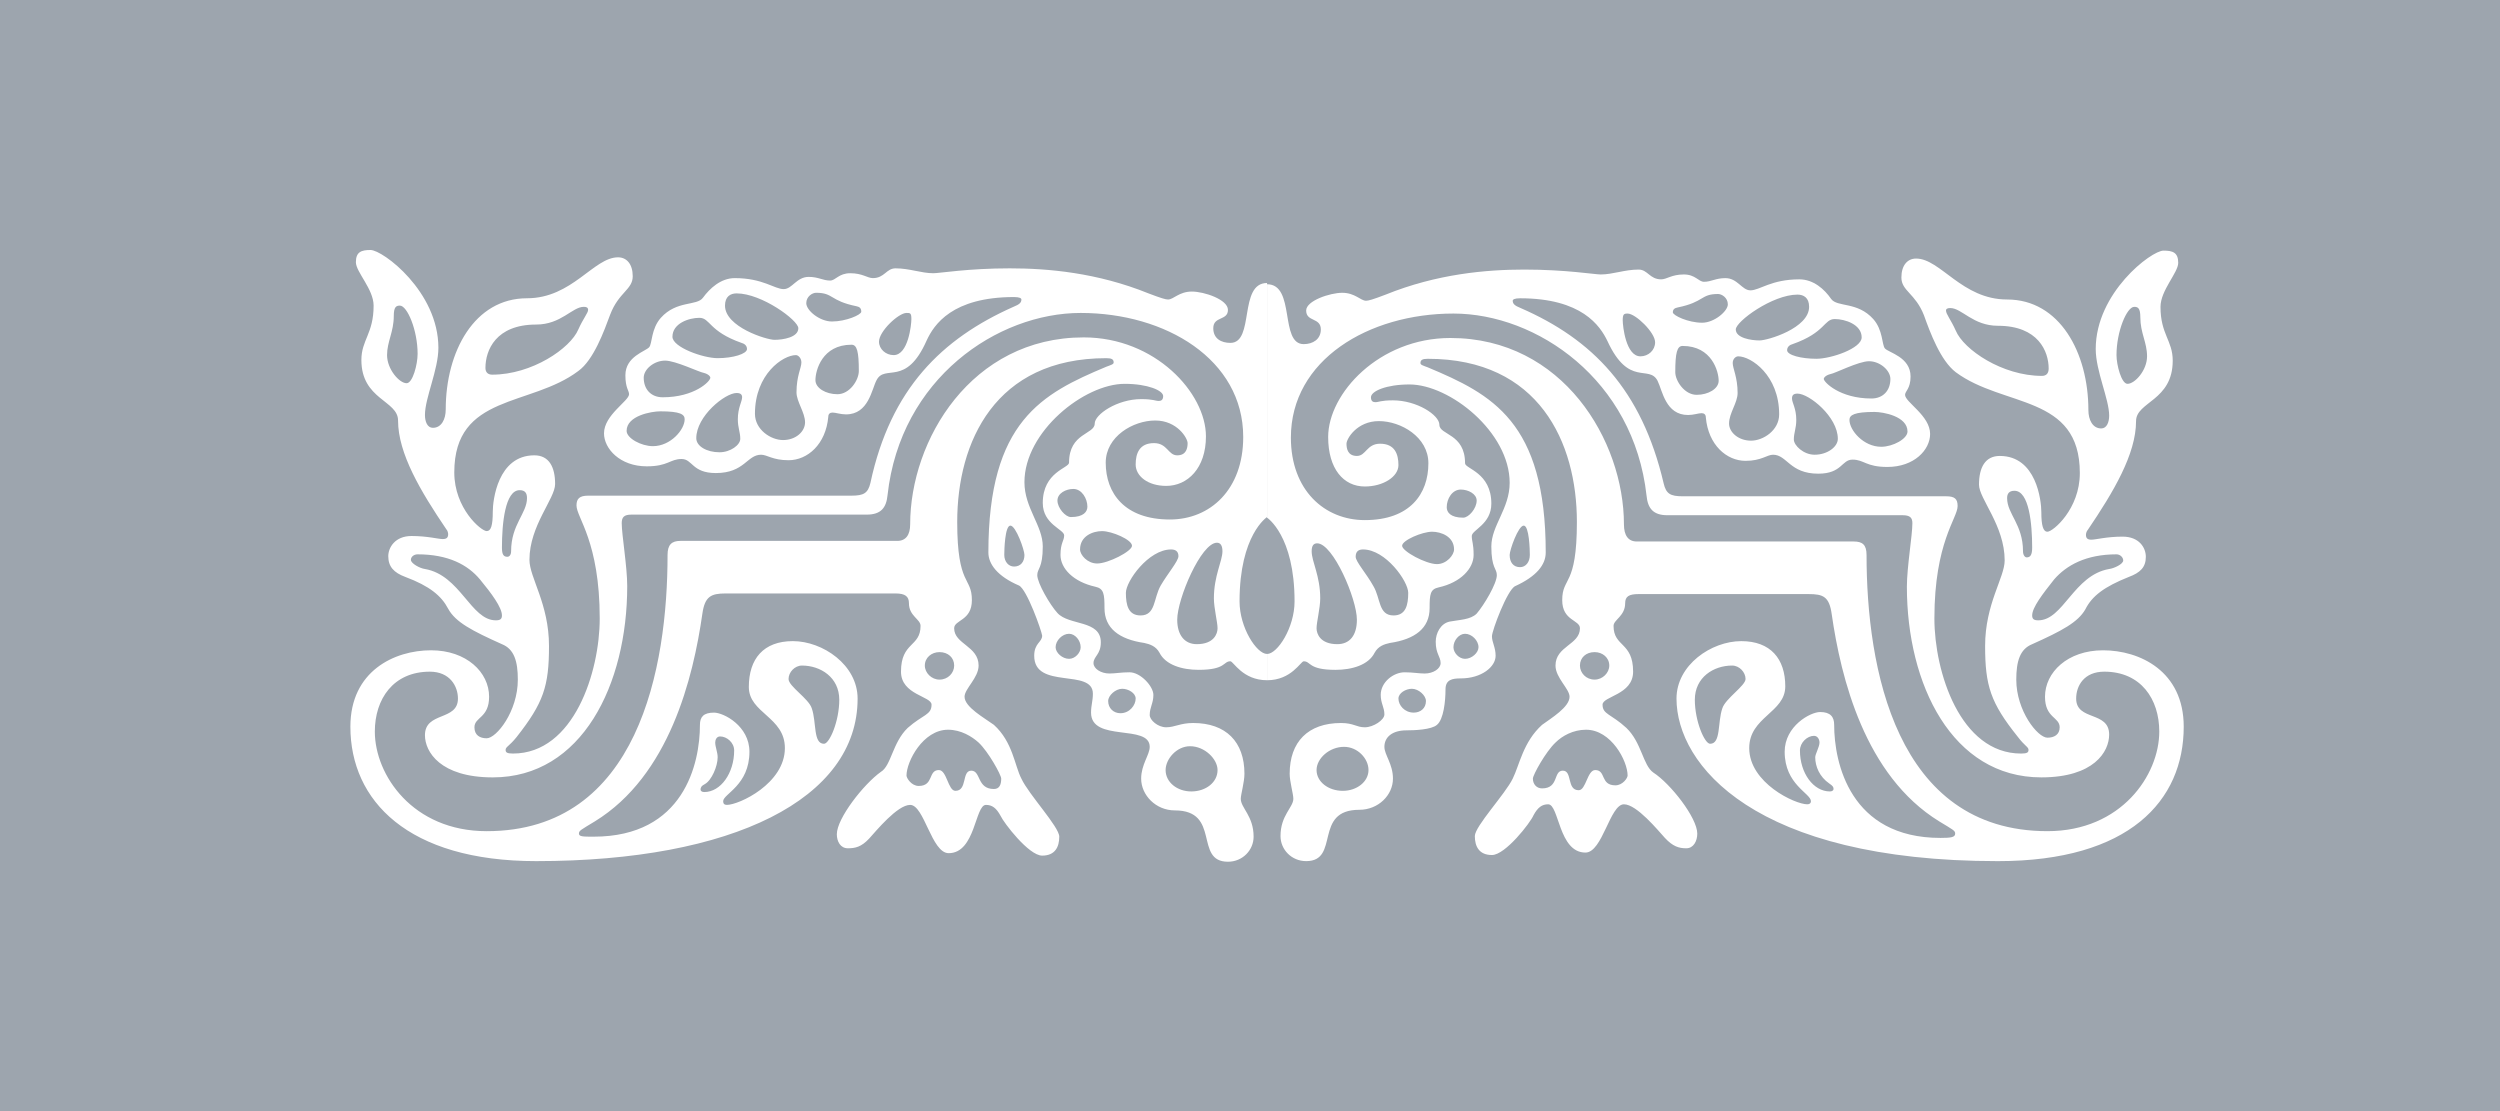
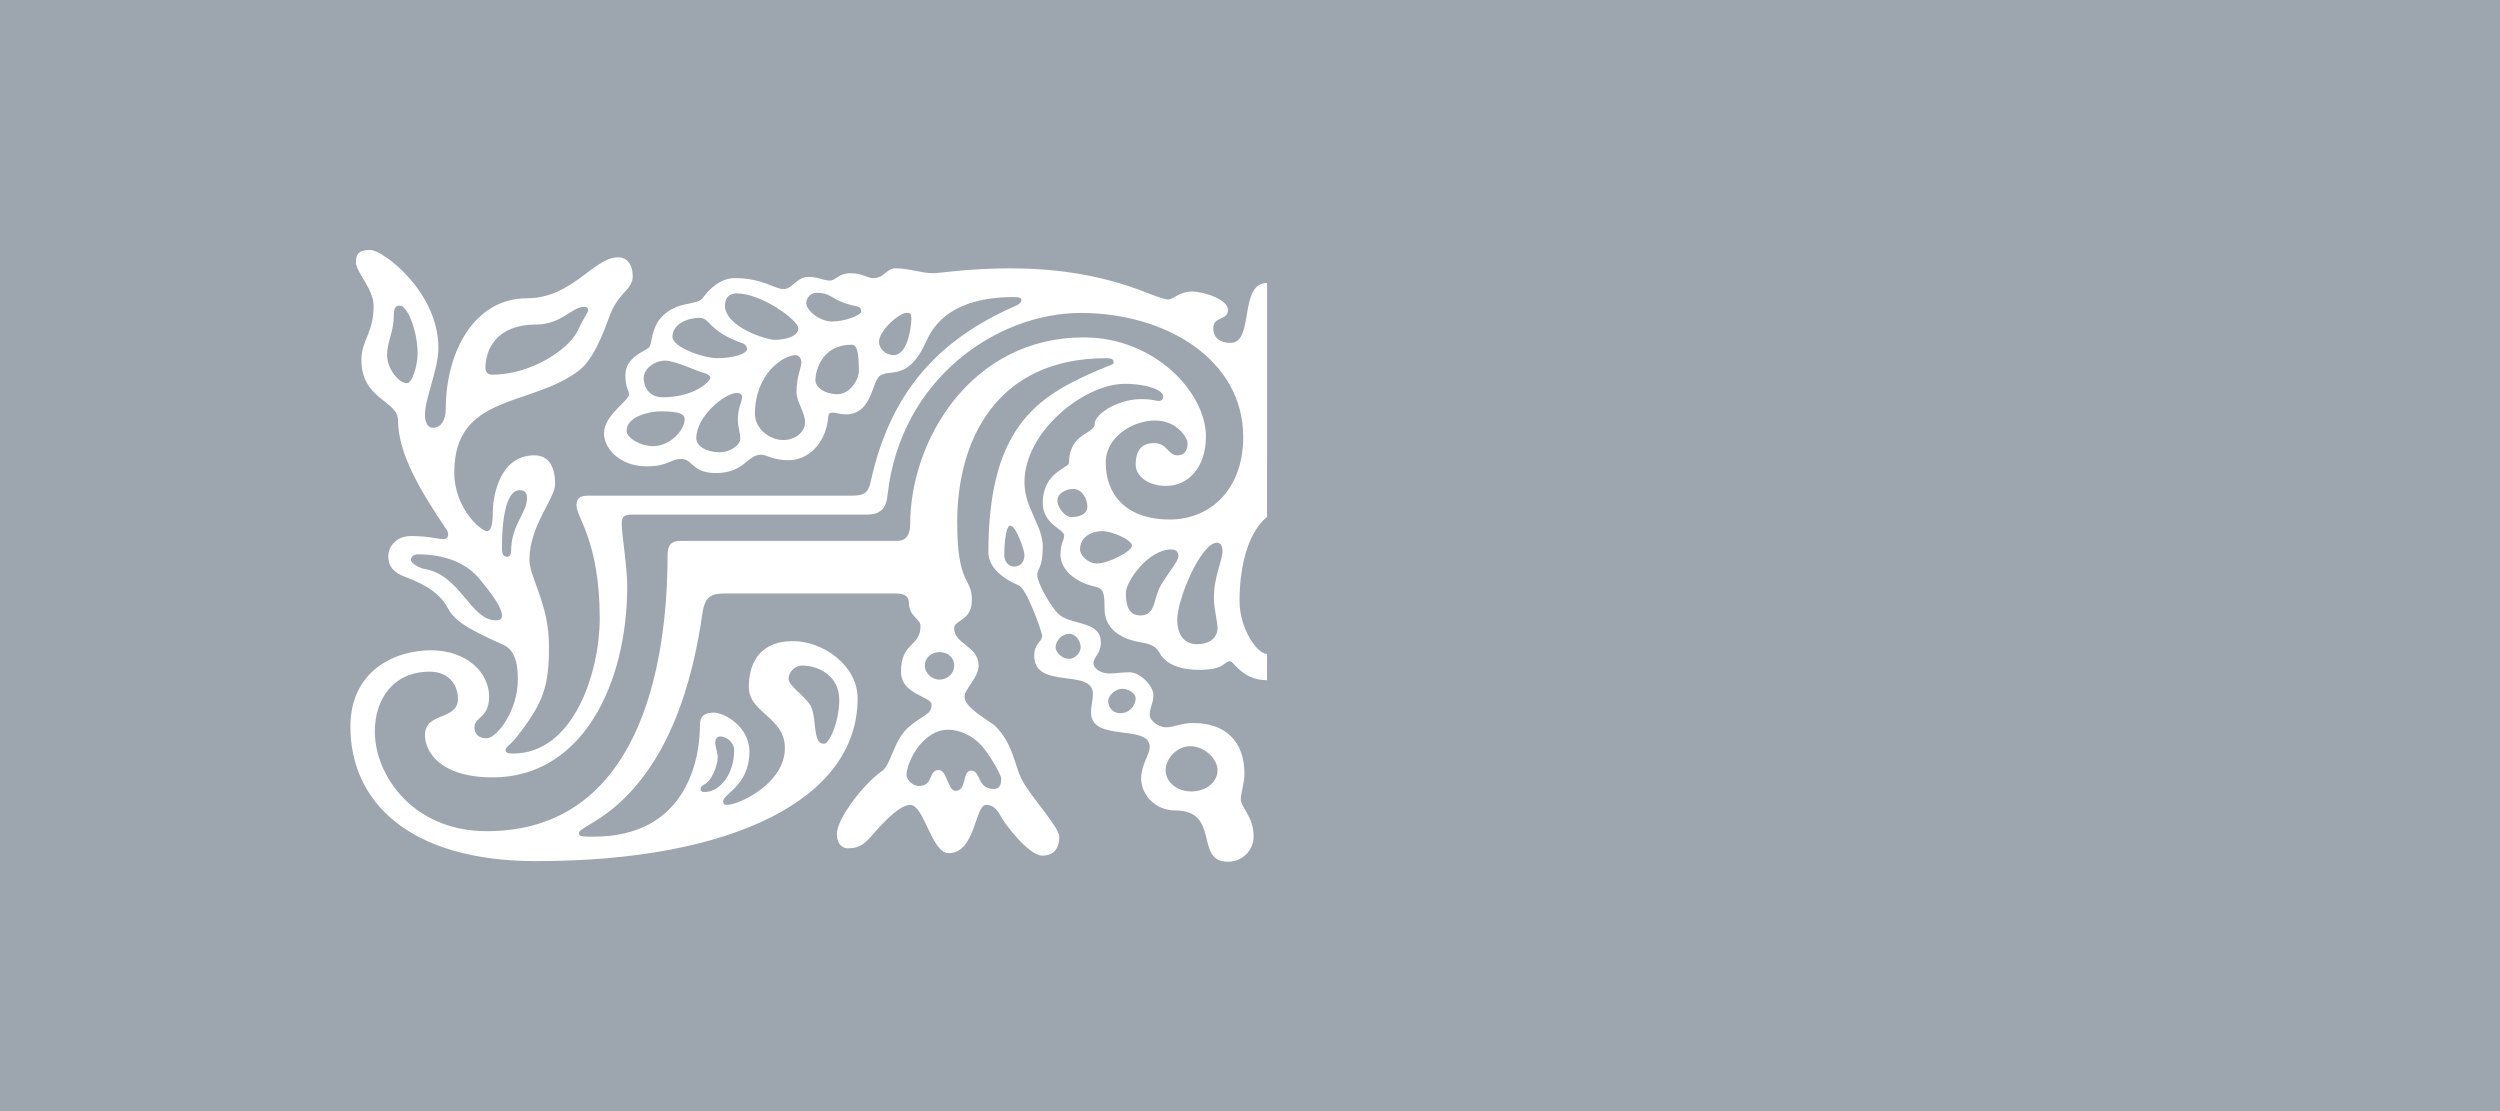
<svg xmlns="http://www.w3.org/2000/svg" xmlns:ns1="http://www.serif.com/" viewBox="0 0 450 200" fill-rule="evenodd" clip-rule="evenodd" stroke-linejoin="round" stroke-miterlimit="2">
-   <path fill="#f94100" d="M0 0h450v200H0z" />
  <path ns1:id="#9da4ae (grau)" fill="#9da5ae" d="M0 0h450v200H0z" />
  <path d="M66.7 45c-1.65 0-2.64.33-2.64 2.2 0 1.76 3.19 4.84 3.19 7.81 0 5.06-2.2 6.16-2.2 9.79 0 7.15 6.6 7.26 6.6 10.89 0 5.94 4.07 12.76 8.69 19.58.22.22.33.66.33.88 0 .66-.33.88-.99.88-.77 0-2.75-.55-5.61-.55-2.97 0-4.18 2.09-4.18 3.63 0 1.87.99 2.97 3.08 3.74 4.4 1.65 6.49 3.41 7.7 5.72 1.32 2.42 4.29 3.96 9.68 6.38 2.2.88 2.86 3.08 2.86 6.38 0 5.72-3.85 10.56-5.61 10.56-1.21 0-2.2-.55-2.2-1.98 0-1.87 2.64-1.65 2.64-5.5 0-4.4-4.07-8.36-10.45-8.36-6.6 0-14.52 3.74-14.52 13.75 0 13.31 10.34 24.2 33.44 24.2 35.42 0 57.86-11.22 57.86-29.26 0-6.05-6.27-10.34-11.66-10.34-5.28 0-7.92 3.19-7.92 8.25 0 4.73 6.49 5.39 6.49 11 0 6.38-8.25 10.23-10.45 10.23-.44 0-.66-.22-.66-.66 0-1.32 4.73-2.86 4.73-8.91 0-4.62-4.62-7.04-6.38-7.04-1.87 0-2.53.77-2.53 2.2 0 6.93-2.86 20.13-19.14 20.13-1.87 0-2.64 0-2.64-.55s.33-.66 2.86-2.2c13.42-8.25 17.71-25.85 19.36-37.4.44-3.08 1.54-3.63 4.18-3.63h30.58c1.76 0 2.42.55 2.42 1.76 0 2.31 2.09 2.86 2.09 4.07 0 3.85-3.52 2.86-3.52 8.25 0 4.18 5.5 4.4 5.5 5.94 0 1.87-1.54 1.76-4.29 4.18-2.75 2.64-2.97 6.82-4.84 7.92-3.08 2.2-7.92 8.36-7.92 11.22 0 1.32.66 2.53 1.98 2.53 1.32 0 2.42-.22 3.85-1.76 1.21-1.32 5.06-6.05 7.37-6.05 2.53 0 3.85 8.69 6.93 8.69 4.84 0 4.73-8.69 6.71-8.69 1.1 0 1.87.55 2.64 1.98.55 1.21 5.06 7.15 7.48 7.15 2.31 0 3.08-1.54 3.08-3.41 0-1.76-5.5-7.59-6.82-10.45-1.21-2.31-1.54-6.6-4.95-9.68-1.65-1.21-5.28-3.19-5.28-5.06 0-1.43 2.53-3.41 2.53-5.61 0-3.52-4.4-3.85-4.4-6.71 0-1.54 3.19-1.32 3.19-5.06 0-4.29-2.64-2.42-2.64-14.08 0-14.41 6.82-29.48 26.84-29.48.99 0 1.32.22 1.32.77 0 .33-.44.44-1.32.77-11.55 4.84-21.23 9.79-21.23 33.44 0 2.09 1.65 4.29 5.5 5.94 1.43.66 4.07 8.14 4.18 9.02 0 1.21-1.43 1.32-1.43 3.63 0 6.16 10.56 2.2 10.56 6.82 0 1.32-.33 2.09-.33 3.41 0 5.39 10.56 1.98 10.56 6.16 0 1.43-1.54 3.19-1.54 5.72 0 2.97 2.64 5.72 6.05 5.72 8.36 0 3.41 9.24 9.57 9.24 2.64 0 4.62-2.09 4.62-4.51 0-3.74-2.31-5.17-2.31-6.82 0-.77.66-2.97.66-4.51 0-5.72-3.3-9.13-9.24-9.13-2.31 0-3.3.77-4.84.77s-2.97-1.32-2.97-2.2c0-1.43.66-2.09.66-3.63s-2.31-4.07-4.29-4.07c-1.54 0-2.53.22-3.63.22-1.54 0-2.86-.88-2.86-1.87 0-1.21 1.32-1.54 1.32-3.74 0-4.07-5.72-2.97-7.81-5.28-1.32-1.43-3.63-5.39-3.63-6.82 0-1.21.99-1.21.99-5.17 0-3.74-3.3-6.93-3.3-11.55 0-9.13 10.78-17.71 18.04-17.71 4.18 0 6.93 1.21 6.93 2.2 0 .66-.33.88-.77.88-.66 0-.99-.33-3.19-.33-4.29 0-8.36 2.75-8.36 4.4 0 1.98-4.62 1.65-4.62 7.04 0 .99-4.73 1.65-4.73 7.26 0 3.85 3.85 4.73 3.85 5.83 0 .99-.66 1.32-.66 3.52 0 2.42 2.31 4.84 6.27 5.72 1.54.33 1.65 1.32 1.65 3.85 0 3.63 2.64 5.61 7.15 6.27.99.22 2.09.55 2.75 1.76 1.1 2.2 4.07 3.08 7.04 3.08 4.95 0 4.4-1.54 5.72-1.54.55 0 2.2 3.41 6.6 3.41v-4.73c-1.87 0-4.95-4.73-4.95-9.46 0-11.99 4.95-15.18 4.95-15.18V50.94c-5.17 0-2.2 10.78-6.6 10.78-1.65 0-3.08-.77-3.08-2.64 0-2.2 2.64-1.32 2.64-3.3 0-1.87-4.29-3.3-6.49-3.3-2.31 0-3.3 1.43-4.29 1.43-.44 0-1.21-.22-3.52-1.1-9.24-3.74-18.15-4.51-24.97-4.51-7.48 0-12.65.88-13.75.88-2.2 0-4.29-.88-6.82-.88-1.65 0-1.98 1.76-4.07 1.76-.99 0-1.87-.88-4.07-.88-2.09 0-2.64 1.32-3.63 1.32-1.32 0-2.09-.66-3.85-.66-2.2 0-2.97 2.2-4.51 2.2-1.65 0-3.74-1.98-8.8-1.98-2.53 0-4.51 1.87-5.72 3.52-1.1 1.54-4.73.44-7.59 3.63-1.76 1.98-1.54 4.62-2.09 5.28-.66.77-4.29 1.65-4.29 5.06 0 2.31.66 2.75.66 3.41 0 1.21-4.51 3.74-4.51 7.04 0 2.75 2.86 5.94 7.7 5.94 3.85 0 4.18-1.32 6.27-1.32 1.98 0 1.87 2.53 6.16 2.53 5.17 0 5.61-3.3 8.14-3.3 1.1 0 2.09.99 4.95.99 3.41 0 6.71-2.86 7.15-7.81 0-.55.33-.77.77-.77.55 0 1.43.33 2.42.33 4.07 0 4.62-4.51 5.5-6.16 1.54-2.97 5.28 1.32 9.02-7.15 1.32-2.86 4.62-7.81 15.73-7.81.99 0 1.32.22 1.32.44 0 .55-.33.88-1.43 1.32-12.87 5.72-22.11 14.74-25.74 31.68-.44 1.87-1.21 2.31-3.41 2.31h-47.41c-1.54 0-2.09.55-2.09 1.76 0 2.2 4.18 6.49 4.18 20.35 0 9.57-4.62 24.31-15.62 24.31-1.1 0-1.32-.22-1.32-.66 0-.55.66-.66 1.98-2.31 4.84-6.16 5.83-9.13 5.83-16.39 0-7.59-3.52-12.32-3.52-15.51 0-6.16 4.62-11 4.62-13.64 0-3.08-1.1-5.17-3.74-5.17-6.6 0-7.48 8.14-7.48 10.12 0 2.53-.33 3.52-1.1 3.52-.99 0-5.83-4.07-5.83-10.56 0-14.19 13.75-11.77 22.33-18.26 2.75-1.98 4.62-7.15 5.72-10.12 1.54-4.07 4.07-4.51 4.07-6.93 0-2.2-1.1-3.41-2.64-3.41-4.4 0-8.25 7.37-16.39 7.37-9.46 0-14.63 9.57-14.63 20.02 0 1.76-.77 3.3-2.31 3.3-.99 0-1.43-1.1-1.43-2.31 0-3.08 2.42-8.14 2.42-12.1C78.91 52.48 68.9 45 66.7 45zm15.73 80.74c0 4.07-5.94 2.31-5.94 6.6 0 2.97 2.75 7.59 12.21 7.59 16.06 0 24.2-16.72 24.2-34.43 0-3.52-.99-9.24-.99-11.33 0-1.1.44-1.54 1.76-1.54h42.35c2.53 0 3.52-1.21 3.74-3.52 2.31-21.01 19.8-32.78 34.76-32.78 15.29 0 29.26 8.36 29.26 22.33 0 9.46-5.94 14.85-13.2 14.85-8.14 0-11.55-4.73-11.55-10.23 0-4.73 4.95-7.59 8.91-7.59s5.83 3.19 5.83 4.07c0 .88-.22 2.2-1.87 2.2-1.65 0-1.76-2.2-4.18-2.2-2.64 0-3.3 1.87-3.3 3.85 0 2.09 2.2 3.85 5.5 3.85 3.85 0 7.15-3.19 7.15-8.91 0-7.81-9.13-17.82-22-17.82-20.24 0-31.24 18.48-31.24 33.66 0 1.87-.77 2.97-2.31 2.97h-39.05c-1.54 0-2.31.66-2.31 2.53 0 20.13-5.17 49.72-32.56 49.72-13.31 0-20.13-10.12-20.13-17.93 0-5.83 3.3-10.78 9.9-10.78 3.63 0 5.06 2.64 5.06 4.84zm88.22 5.61c2.31 0 4.29 1.21 5.5 2.31 1.76 1.65 4.07 5.83 4.07 6.49 0 1.1-.33 1.87-1.32 1.87-3.08 0-2.31-3.3-4.07-3.3-1.76 0-.66 3.63-2.86 3.63-1.32 0-1.54-3.74-2.97-3.74-1.98 0-.88 2.86-3.63 2.86-1.32 0-2.2-1.43-2.2-1.87 0-2.53 2.97-8.25 7.48-8.25zm-65.56-76.12c.44 0 .77.11.77.55 0 .55-.88 1.54-1.76 3.52-1.43 3.41-8.36 8.14-15.51 8.14-.77 0-1.21-.44-1.21-1.21 0-3.19 1.87-7.81 9.13-7.81 4.51 0 6.49-3.19 8.58-3.19zm39.82 20.79c0 1.65-1.65 3.19-3.96 3.19-2.2 0-5.06-1.87-5.06-4.73 0-7.15 5.06-10.56 7.37-10.56.44 0 .99.55.99 1.32 0 .99-.88 2.42-.88 5.39 0 1.65 1.54 3.63 1.54 5.39zm70.51 39.93c-2.2 0-3.52-1.65-3.52-4.4 0-3.74 4.29-13.86 7.15-13.86.66 0 .99.55.99 1.54 0 1.76-1.54 4.4-1.54 8.47 0 1.76.66 4.29.66 5.39 0 .99-.66 2.86-3.74 2.86zm-71.06 3.85c3.3 0 6.71 2.09 6.71 6.16 0 3.85-1.76 7.92-2.75 7.92-1.98 0-1.32-3.85-2.2-6.38-.55-1.76-4.18-3.96-4.18-5.28 0-1.21 1.1-2.42 2.42-2.42zm-55.11-8.14c-4.51 0-6.38-8.14-12.76-9.24-.88-.11-2.53-.99-2.53-1.65 0-.55.55-.99 1.21-.99 5.5 0 9.02 1.87 11.22 4.51 2.09 2.53 3.96 5.06 3.96 6.49 0 .66-.33.88-1.1.88zm50.16-50.49c-1.43 0-8.91-2.31-8.91-6.16 0-1.65.99-2.2 2.09-2.2 4.51 0 11.11 4.84 11.11 6.27 0 1.65-2.75 2.09-4.29 2.09zm-5.94.55c.44.11.99.44.99 1.1 0 .88-2.53 1.65-5.28 1.65-2.64 0-8.14-1.98-8.14-3.85 0-2.42 2.97-3.41 4.84-3.41 1.98 0 1.65 2.42 7.59 4.51zm-.88 9.02c.77 0 .99.33.99.77 0 .77-.77 1.87-.77 3.96 0 1.54.44 2.31.44 3.52 0 1.1-1.76 2.42-3.74 2.42-2.31 0-4.18-1.1-4.18-2.53 0-3.96 5.17-8.14 7.26-8.14zM210.8 98.9c.77 0 1.32.33 1.32 1.21 0 .88-1.98 3.19-3.19 5.28-1.32 2.31-.88 5.39-3.63 5.39-2.2 0-2.64-1.87-2.64-4.07 0-2.09 4.07-7.81 8.14-7.81zm3.41 35.42c2.64 0 4.95 2.31 4.95 4.29 0 2.2-2.09 3.85-4.73 3.85-2.53 0-4.62-1.65-4.62-3.85 0-1.98 1.98-4.29 4.4-4.29zm-94.93-62.81c-2.09 0-3.41-1.43-3.41-3.52 0-1.54 1.87-3.08 3.85-3.08 1.87 0 6.16 2.09 6.93 2.2.88.22 1.21.66 1.21.88 0 .66-2.86 3.52-8.58 3.52zm-47.3-16.5c1.32 0 3.19 4.4 3.19 8.69 0 1.87-.88 5.28-1.98 5.28-1.32 0-3.52-2.53-3.52-5.06 0-2.42 1.21-4.18 1.21-7.04 0-1.65.44-1.87 1.1-1.87zm81.29 7.04c.99 0 1.32 1.21 1.32 4.73 0 1.65-1.65 4.18-3.85 4.18-2.09 0-3.96-1.1-3.96-2.53 0-1.76 1.21-6.38 6.49-6.38zm-34.43 11.99c3.63 0 4.4.55 4.4 1.43 0 1.87-2.53 4.84-5.72 4.84-2.09 0-4.73-1.43-4.73-2.75 0-2.75 4.51-3.52 6.05-3.52zm84.92 24.2c0 .99-4.29 3.19-6.27 3.19-1.76 0-3.08-1.54-3.08-2.53 0-2.42 2.31-3.3 3.96-3.3 1.76 0 5.39 1.54 5.39 2.64zm-54.01-40.37c-2.2 0-4.62-1.98-4.62-3.3 0-1.21 1.1-1.87 1.76-1.87 3.19 0 2.42 1.43 7.26 2.42.55.11.88.33.88.99 0 .55-2.75 1.76-5.28 1.76zm-20.13 74.69c1.21 0 2.53 1.1 2.53 2.53 0 4.07-2.42 7.48-5.39 7.48-.44 0-.66-.22-.66-.44 0-.33.11-.66.77-.99 1.21-.66 2.31-3.19 2.31-4.84 0-.88-.44-1.87-.44-2.64 0-.44.22-1.1.88-1.1zm31.24-68.64c-1.43 0-2.64-1.1-2.64-2.42 0-1.87 3.52-5.17 4.95-5.17.66 0 .88 0 .88 1.1 0 .99-.55 6.49-3.19 6.49zM93.54 88.23c.99 0 1.32.55 1.32 1.43 0 2.75-2.86 4.73-2.86 9.57 0 .66-.33.99-.66.99-.66 0-.99-.33-.99-1.65 0-4.29.55-10.34 3.19-10.34zm99.22 4.84c-.99 0-2.42-1.65-2.42-2.97 0-1.32 1.54-2.09 2.86-2.09 1.54 0 2.53 1.76 2.53 3.19 0 .88-.66 1.87-2.97 1.87zm-23.65 29.26c-1.43 0-2.64-1.21-2.64-2.53 0-1.43 1.21-2.42 2.64-2.42 1.54 0 2.64.99 2.64 2.42 0 1.32-1.1 2.53-2.64 2.53zm12.76-27.72c.99 0 2.53 4.4 2.53 5.28 0 1.21-.66 2.09-1.87 2.09-.99 0-1.76-.88-1.76-2.09 0-.88.11-5.28 1.1-5.28zM202 123.98c1.1 0 2.42.77 2.42 1.76 0 1.21-1.1 2.64-2.75 2.64-1.21 0-2.2-.88-2.2-2.2 0-.99 1.32-2.2 2.53-2.2zm-9.57-9.9c1.1 0 2.09 1.21 2.09 2.42 0 .99-.99 2.09-2.09 2.09-1.21 0-2.42-1.1-2.42-2.09 0-1.21 1.21-2.42 2.42-2.42z" fill="#fff" fill-rule="nonzero" />
-   <path d="M389.44 45.11c-2.2 0-12.21 7.59-12.21 17.71 0 3.96 2.42 9.02 2.42 11.99 0 1.21-.44 2.31-1.43 2.31-1.54 0-2.31-1.54-2.31-3.3 0-10.34-5.17-19.91-14.63-19.91-8.14 0-11.99-7.37-16.39-7.37-1.54 0-2.64 1.21-2.64 3.41 0 2.42 2.53 2.86 4.07 6.82 1.1 3.08 2.97 8.14 5.72 10.23 8.58 6.38 22.33 3.96 22.33 18.15 0 6.49-4.84 10.56-5.83 10.56-.77 0-1.1-1.1-1.1-3.52 0-2.09-.88-10.12-7.48-10.12-2.64 0-3.74 2.09-3.74 5.17 0 2.53 4.62 7.37 4.62 13.64 0 3.08-3.52 7.81-3.52 15.4 0 7.15.99 10.23 5.83 16.28 1.32 1.76 1.98 1.87 1.98 2.42 0 .44-.22.66-1.32.66-11 0-15.62-14.74-15.62-24.31 0-13.75 4.18-18.04 4.18-20.24 0-1.32-.55-1.76-2.09-1.76h-47.41c-2.2 0-2.97-.44-3.41-2.31-3.96-16.94-12.87-25.96-25.74-31.57-1.1-.44-1.43-.77-1.43-1.32 0-.22.33-.44 1.32-.44 11.11 0 14.41 4.95 15.73 7.7 3.85 8.36 7.48 4.18 9.02 7.15.88 1.76 1.43 6.16 5.5 6.16.99 0 1.87-.33 2.42-.33.44 0 .77.22.77.77.44 4.95 3.74 7.81 7.15 7.81 2.86 0 3.85-1.1 4.95-1.1 2.53 0 2.97 3.41 8.14 3.41 4.29 0 4.18-2.53 6.16-2.53 2.09 0 2.42 1.32 6.27 1.32 4.84 0 7.7-3.08 7.7-5.94 0-3.3-4.51-5.72-4.51-7.04 0-.66.99-1.1.99-3.3 0-3.52-3.96-4.29-4.62-5.06-.55-.66-.33-3.3-2.09-5.28-2.86-3.19-6.49-2.09-7.59-3.63-1.21-1.76-3.19-3.52-5.72-3.52-5.06 0-7.15 1.98-8.8 1.98-1.54 0-2.31-2.2-4.51-2.2-1.76 0-2.53.66-3.85.66-.99 0-1.54-1.32-3.63-1.32-2.2 0-3.08.88-4.07.88-2.09 0-2.42-1.76-4.07-1.76-2.53 0-4.62.88-6.82.88-1.1 0-6.27-.88-13.75-.88-6.82 0-15.73.77-24.97 4.51-2.31.88-3.08 1.1-3.52 1.1-.99 0-1.98-1.43-4.29-1.43-2.2 0-6.49 1.43-6.49 3.19 0 2.09 2.64 1.21 2.64 3.41 0 1.76-1.43 2.64-3.08 2.64-4.4 0-1.43-10.78-6.6-10.78v42.02s4.95 3.19 4.95 15.07c0 4.73-3.08 9.46-4.95 9.46v4.73c4.4 0 6.05-3.41 6.6-3.41 1.32 0 .77 1.54 5.72 1.54 2.97 0 5.94-.88 7.04-3.08.66-1.21 1.76-1.54 2.75-1.76 4.51-.66 7.15-2.64 7.15-6.27 0-2.53.11-3.41 1.65-3.74 3.96-.88 6.27-3.41 6.27-5.83 0-2.09-.33-2.42-.33-3.41 0-1.1 3.52-2.09 3.52-5.83 0-5.61-4.73-6.27-4.73-7.26 0-5.39-4.62-5.06-4.62-6.93 0-1.76-4.07-4.4-8.36-4.4-2.2 0-2.53.33-3.19.33-.44 0-.77-.22-.77-.88 0-1.1 2.75-2.31 6.93-2.31 7.26 0 18.04 8.58 18.04 17.71 0 4.62-3.3 7.7-3.3 11.44 0 3.96.99 3.96.99 5.17 0 1.54-2.31 5.39-3.63 6.93-1.1 1.1-3.08 1.1-4.84 1.43-1.65.33-2.53 2.09-2.53 3.63 0 2.2.88 2.64.88 3.85 0 .99-1.32 1.87-2.86 1.87-1.1 0-2.09-.22-3.63-.22-1.98 0-4.29 1.76-4.29 4.07 0 1.54.66 2.2.66 3.52 0 .99-1.98 2.31-3.52 2.31s-1.98-.77-4.29-.77c-5.94 0-9.24 3.41-9.24 9.13 0 1.43.66 3.63.66 4.51 0 1.54-2.31 2.97-2.31 6.71 0 2.42 1.98 4.51 4.62 4.51 6.16 0 1.21-9.24 9.57-9.24 3.41 0 6.05-2.64 6.05-5.61 0-2.64-1.54-4.29-1.54-5.72 0-1.76 1.43-2.97 3.96-2.97 1.43 0 4.51-.11 5.5-.99 1.21-.99 1.54-4.29 1.54-6.38 0-1.76 1.21-1.98 2.75-1.98 3.74 0 6.27-2.09 6.27-4.07 0-1.54-.66-2.42-.66-3.52 0-.99 2.75-8.36 4.18-9.02 3.85-1.76 5.5-3.85 5.5-6.05 0-23.54-9.68-28.49-21.23-33.33-.88-.33-1.32-.44-1.32-.77 0-.55.33-.77 1.32-.77 20.02 0 26.84 15.07 26.84 29.37 0 11.77-2.64 9.79-2.64 14.08 0 3.74 3.19 3.52 3.19 5.06 0 2.97-4.4 3.19-4.4 6.71 0 2.2 2.53 4.18 2.53 5.61 0 1.87-3.3 3.85-4.95 5.06-3.41 3.08-4.07 7.26-5.28 9.68-1.32 2.75-6.82 8.58-6.82 10.34 0 1.87.77 3.41 3.08 3.41 2.42 0 6.93-5.83 7.48-7.15.77-1.43 1.54-1.98 2.64-1.98 1.98 0 1.87 8.69 6.71 8.69 3.08 0 4.4-8.69 6.93-8.69 2.31 0 6.16 4.73 7.37 6.05 1.43 1.54 2.53 1.87 3.85 1.87 1.32 0 1.98-1.32 1.98-2.64 0-2.86-4.84-9.02-7.92-11-1.87-1.32-2.09-5.39-4.84-8.03-2.75-2.53-4.29-2.42-4.29-4.18 0-1.54 5.5-1.76 5.5-5.94 0-5.39-3.52-4.4-3.52-8.25 0-1.1 2.09-1.76 2.09-4.07 0-1.21.66-1.65 2.42-1.65h30.58c2.64 0 3.74.44 4.18 3.63 1.65 11.44 5.94 29.04 19.36 37.29 2.53 1.54 2.86 1.65 2.86 2.2 0 .66-.77.77-2.64.77-16.28 0-19.14-13.53-19.14-20.35 0-1.43-.66-2.31-2.53-2.31-1.76 0-6.38 2.53-6.38 7.15 0 5.94 4.73 7.48 4.73 8.91 0 .33-.22.55-.66.55-2.2 0-10.45-3.85-10.45-10.12 0-5.61 6.49-6.38 6.49-11.11 0-4.95-2.64-8.14-7.92-8.14-5.39 0-11.66 4.29-11.66 10.34 0 11.88 13.97 29.26 57.86 29.26 23.65 0 33.44-10.89 33.44-24.2 0-10.01-7.92-13.75-14.52-13.75-6.38 0-10.45 3.96-10.45 8.36 0 3.85 2.64 3.63 2.64 5.5 0 1.32-.99 1.87-2.2 1.87-1.76 0-5.61-4.84-5.61-10.45 0-3.3.66-5.5 2.86-6.38 5.39-2.42 8.25-3.96 9.57-6.27 1.21-2.42 3.41-4.07 7.81-5.83 2.09-.77 3.08-1.76 3.08-3.63 0-1.65-1.21-3.63-4.18-3.63-2.86 0-4.84.55-5.61.55-.66 0-.99-.22-.99-.88 0-.22.11-.66.33-.88 4.62-6.82 8.69-13.64 8.69-19.58 0-3.52 6.6-3.63 6.6-10.89 0-3.63-2.2-4.73-2.2-9.68 0-2.97 3.19-6.16 3.19-7.92 0-1.87-.99-2.2-2.64-2.2zm-15.73 80.63c0-2.31 1.43-4.84 5.06-4.84 6.6 0 9.9 4.95 9.9 10.78 0 7.81-6.82 17.93-20.13 17.93-27.39 0-32.56-29.59-32.56-49.72 0-1.87-.77-2.42-2.31-2.42h-39.05c-1.54 0-2.31-1.1-2.31-3.08 0-15.07-11-33.55-31.24-33.55-12.87 0-22 10.01-22 17.82 0 5.72 2.75 8.91 6.6 8.91 3.3 0 6.05-1.76 6.05-3.85 0-1.98-.66-3.85-3.3-3.85-2.42 0-2.53 2.2-4.18 2.2s-1.87-1.32-1.87-2.2c0-.88 1.87-4.07 5.83-4.07s8.91 2.86 8.91 7.59c0 5.5-3.3 10.23-11.44 10.23-7.26 0-13.31-5.39-13.31-14.85 0-13.97 13.97-22.33 29.26-22.33 14.96 0 32.45 11.88 34.76 32.78.22 2.31 1.21 3.52 3.74 3.52h42.35c1.32 0 1.76.44 1.76 1.43 0 2.2-.99 7.92-.99 11.44 0 17.6 8.14 34.32 24.2 34.32 9.46 0 12.21-4.62 12.21-7.7 0-4.29-5.94-2.42-5.94-6.49zm-88.22 5.61c4.51 0 7.48 5.61 7.48 8.25 0 .44-.88 1.76-2.2 1.76-2.75 0-1.65-2.75-3.63-2.75-1.43 0-1.65 3.63-2.97 3.63-2.2 0-1.1-3.52-2.86-3.52-1.76 0-.66 3.19-3.74 3.19-.99 0-1.65-.77-1.65-1.76 0-.66 2.31-4.84 4.07-6.49 1.21-1.21 3.19-2.31 5.5-2.31zm65.56-75.9c2.09 0 4.07 3.19 8.58 3.19 7.26 0 9.13 4.62 9.13 7.7 0 .88-.44 1.32-1.21 1.32-7.15 0-14.08-4.73-15.51-8.14-.88-1.98-1.76-2.97-1.76-3.63 0-.33.33-.44.77-.44zm-39.82 20.79c0-1.87 1.54-3.74 1.54-5.5 0-2.86-.88-4.4-.88-5.39 0-.77.55-1.21.99-1.21 2.31 0 7.37 3.41 7.37 10.45 0 2.86-2.86 4.73-5.06 4.73-2.31 0-3.96-1.54-3.96-3.08zm-70.51 39.71c-3.08 0-3.74-1.87-3.74-2.86 0-1.1.66-3.63.66-5.39 0-4.07-1.54-6.6-1.54-8.47 0-.99.33-1.43.99-1.43 2.86 0 7.15 10.01 7.15 13.75 0 2.86-1.32 4.4-3.52 4.4zm71.06 3.85c1.32 0 2.42 1.21 2.42 2.42s-3.63 3.52-4.18 5.28c-.88 2.53-.22 6.38-2.2 6.38-.99 0-2.75-4.07-2.75-7.92 0-4.07 3.41-6.16 6.71-6.16zm55.11-8.14c-.77 0-1.1-.22-1.1-.88 0-1.43 1.87-3.85 3.96-6.49 2.2-2.53 5.72-4.51 11.22-4.51.66 0 1.21.55 1.21 1.1 0 .66-1.65 1.43-2.53 1.54-6.38 1.1-8.25 9.24-12.76 9.24zm-50.16-50.38c-1.54 0-4.29-.44-4.29-1.98 0-1.43 6.6-6.27 11.11-6.27 1.1 0 2.09.55 2.09 2.2 0 3.85-7.48 6.05-8.91 6.05zm5.94.66c5.94-2.09 5.61-4.51 7.59-4.51 1.87 0 4.84.99 4.84 3.3 0 1.98-5.5 3.85-8.14 3.85-2.75 0-5.28-.66-5.28-1.54 0-.66.55-.99.99-1.1zm.88 8.91c2.09 0 7.26 4.18 7.26 8.14 0 1.43-1.87 2.86-4.18 2.86-1.98 0-3.74-1.65-3.74-2.75 0-1.21.44-1.98.44-3.52 0-2.09-.77-3.08-.77-3.85 0-.55.22-.88.99-.88zM245.34 98.9c4.07 0 8.14 5.72 8.14 7.81 0 2.2-.44 4.07-2.64 4.07-2.75 0-2.31-3.08-3.63-5.28-1.21-2.2-3.19-4.4-3.19-5.28 0-.99.55-1.32 1.32-1.32zm-3.41 35.53c2.42 0 4.4 2.09 4.4 4.18s-2.09 3.74-4.62 3.74c-2.64 0-4.73-1.65-4.73-3.74 0-2.09 2.31-4.18 4.95-4.18zm94.93-62.7c-5.72 0-8.58-2.97-8.58-3.52 0-.22.33-.66 1.21-.88.77-.11 5.06-2.31 6.93-2.31 1.98 0 3.85 1.65 3.85 3.19 0 2.09-1.32 3.52-3.41 3.52zm47.3-16.5c.66 0 1.1.22 1.1 1.87 0 2.86 1.21 4.51 1.21 7.04 0 2.53-2.2 4.95-3.52 4.95-1.1 0-1.98-3.41-1.98-5.17 0-4.29 1.87-8.69 3.19-8.69zm-81.29 7.04c5.28 0 6.49 4.62 6.49 6.27 0 1.43-1.87 2.53-3.96 2.53-2.2 0-3.85-2.53-3.85-4.07 0-3.52.33-4.73 1.32-4.73zm34.54 11.88c1.54 0 5.94.77 5.94 3.52 0 1.32-2.64 2.75-4.73 2.75-3.19 0-5.72-2.97-5.72-4.84 0-.88.88-1.43 4.51-1.43zm-85.03 24.09c0-.99 3.63-2.53 5.39-2.53 1.65 0 3.96.88 3.96 3.19 0 .99-1.32 2.64-3.08 2.64-1.98 0-6.27-2.31-6.27-3.3zm54.01-40.15c-2.53 0-5.28-1.32-5.28-1.87s.33-.77.88-.88c4.84-.99 4.07-2.42 7.26-2.42.66 0 1.76.66 1.76 1.87s-2.42 3.3-4.62 3.3zm20.13 74.36c.66 0 .99.66.99 1.21 0 .77-.77 2.09-.77 2.64 0 1.65.77 3.52 2.53 4.73.66.44.77.66.77.99 0 .22-.22.44-.66.44-2.97 0-5.39-3.3-5.39-7.37 0-1.43 1.32-2.64 2.53-2.64zm-31.24-68.31c-2.64 0-3.19-5.5-3.19-6.49 0-1.1.22-1.21.88-1.21 1.43 0 4.95 3.41 4.95 5.17 0 1.43-1.21 2.53-2.64 2.53zm67.32 24.2c2.64 0 3.19 5.94 3.19 10.23 0 1.32-.33 1.76-.99 1.76-.33 0-.66-.44-.66-1.1 0-4.84-2.86-6.71-2.86-9.57 0-.77.33-1.32 1.32-1.32zm-99.22 4.84c-2.31 0-2.97-.99-2.97-1.87 0-1.54.99-3.19 2.53-3.19 1.32 0 2.86.77 2.86 1.98 0 1.43-1.43 3.08-2.42 3.08zm23.65 29.15c-1.54 0-2.64-1.21-2.64-2.53 0-1.43 1.1-2.42 2.64-2.42 1.43 0 2.64.99 2.64 2.42 0 1.32-1.21 2.53-2.64 2.53zm-12.76-27.72c.99 0 1.1 4.4 1.1 5.28 0 1.32-.77 2.2-1.76 2.2-1.21 0-1.87-.88-1.87-2.2 0-.88 1.54-5.28 2.53-5.28zm-20.13 29.37c1.21 0 2.53 1.21 2.53 2.2 0 1.32-.99 2.09-2.2 2.09-1.65 0-2.75-1.32-2.75-2.53 0-.99 1.32-1.76 2.42-1.76zm9.57-9.9c1.21 0 2.42 1.21 2.42 2.42 0 .99-1.21 2.09-2.42 2.09-1.1 0-2.09-1.1-2.09-2.09 0-1.21.99-2.42 2.09-2.42z" fill="#fff" fill-rule="nonzero" />
</svg>